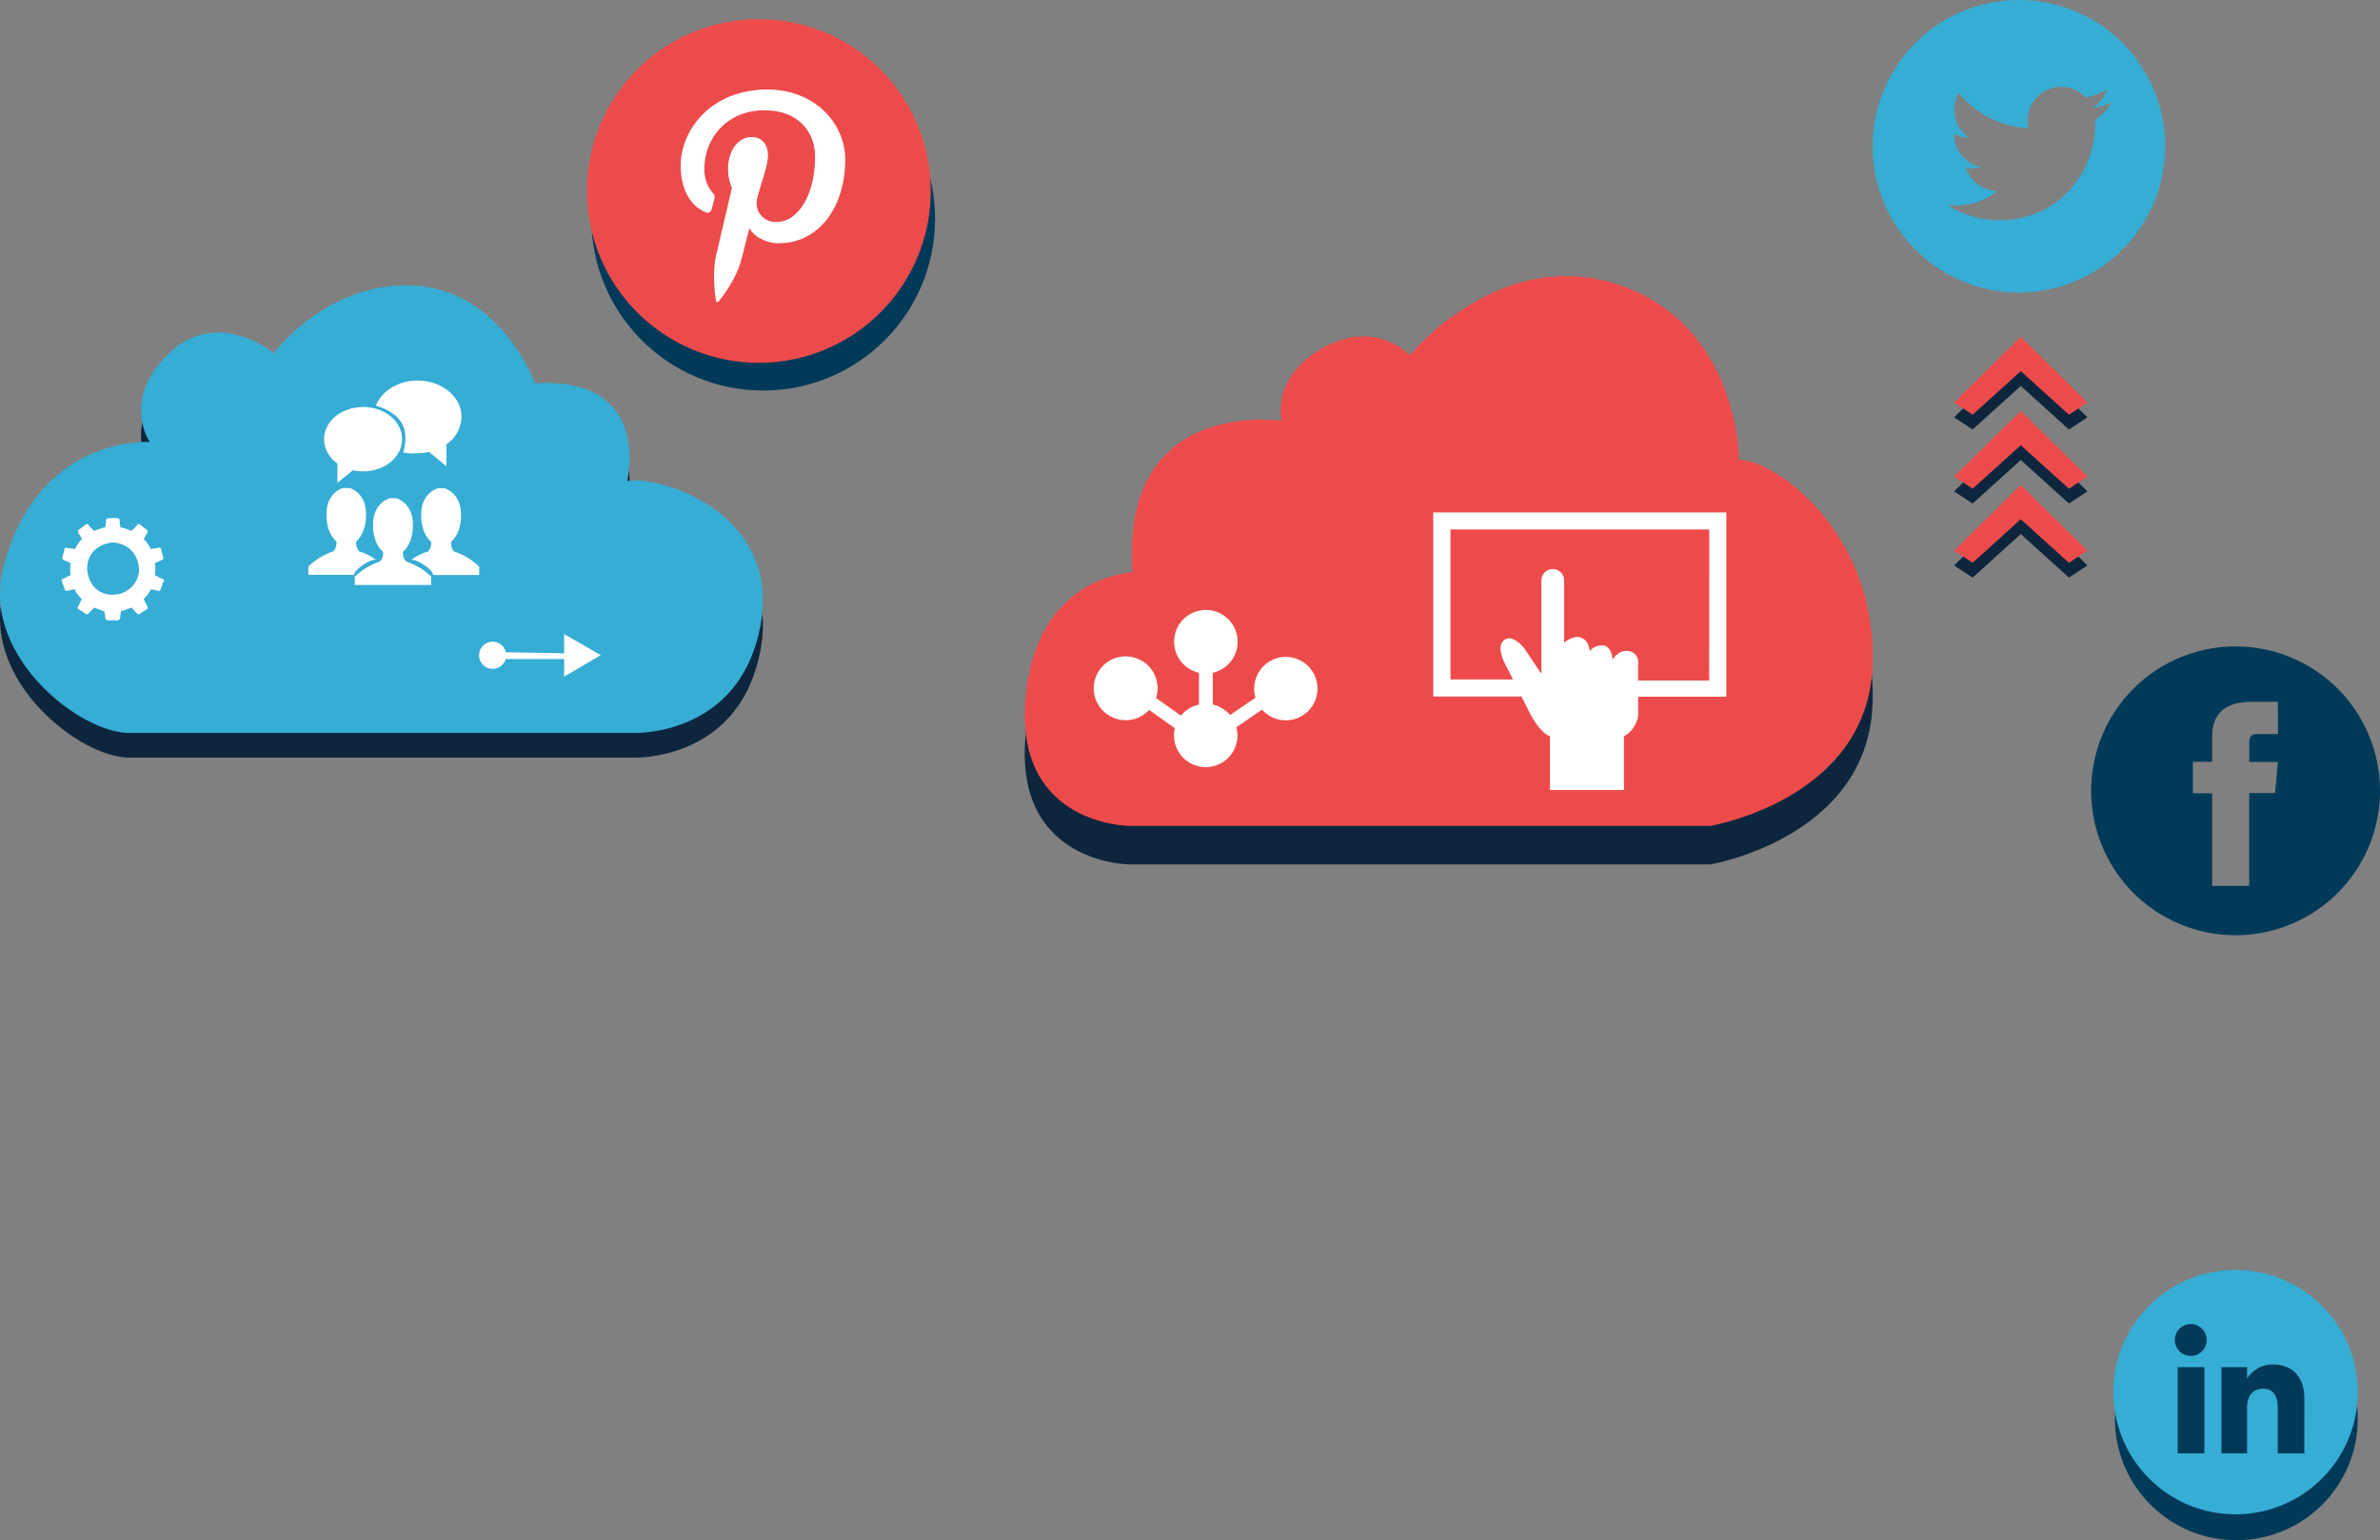
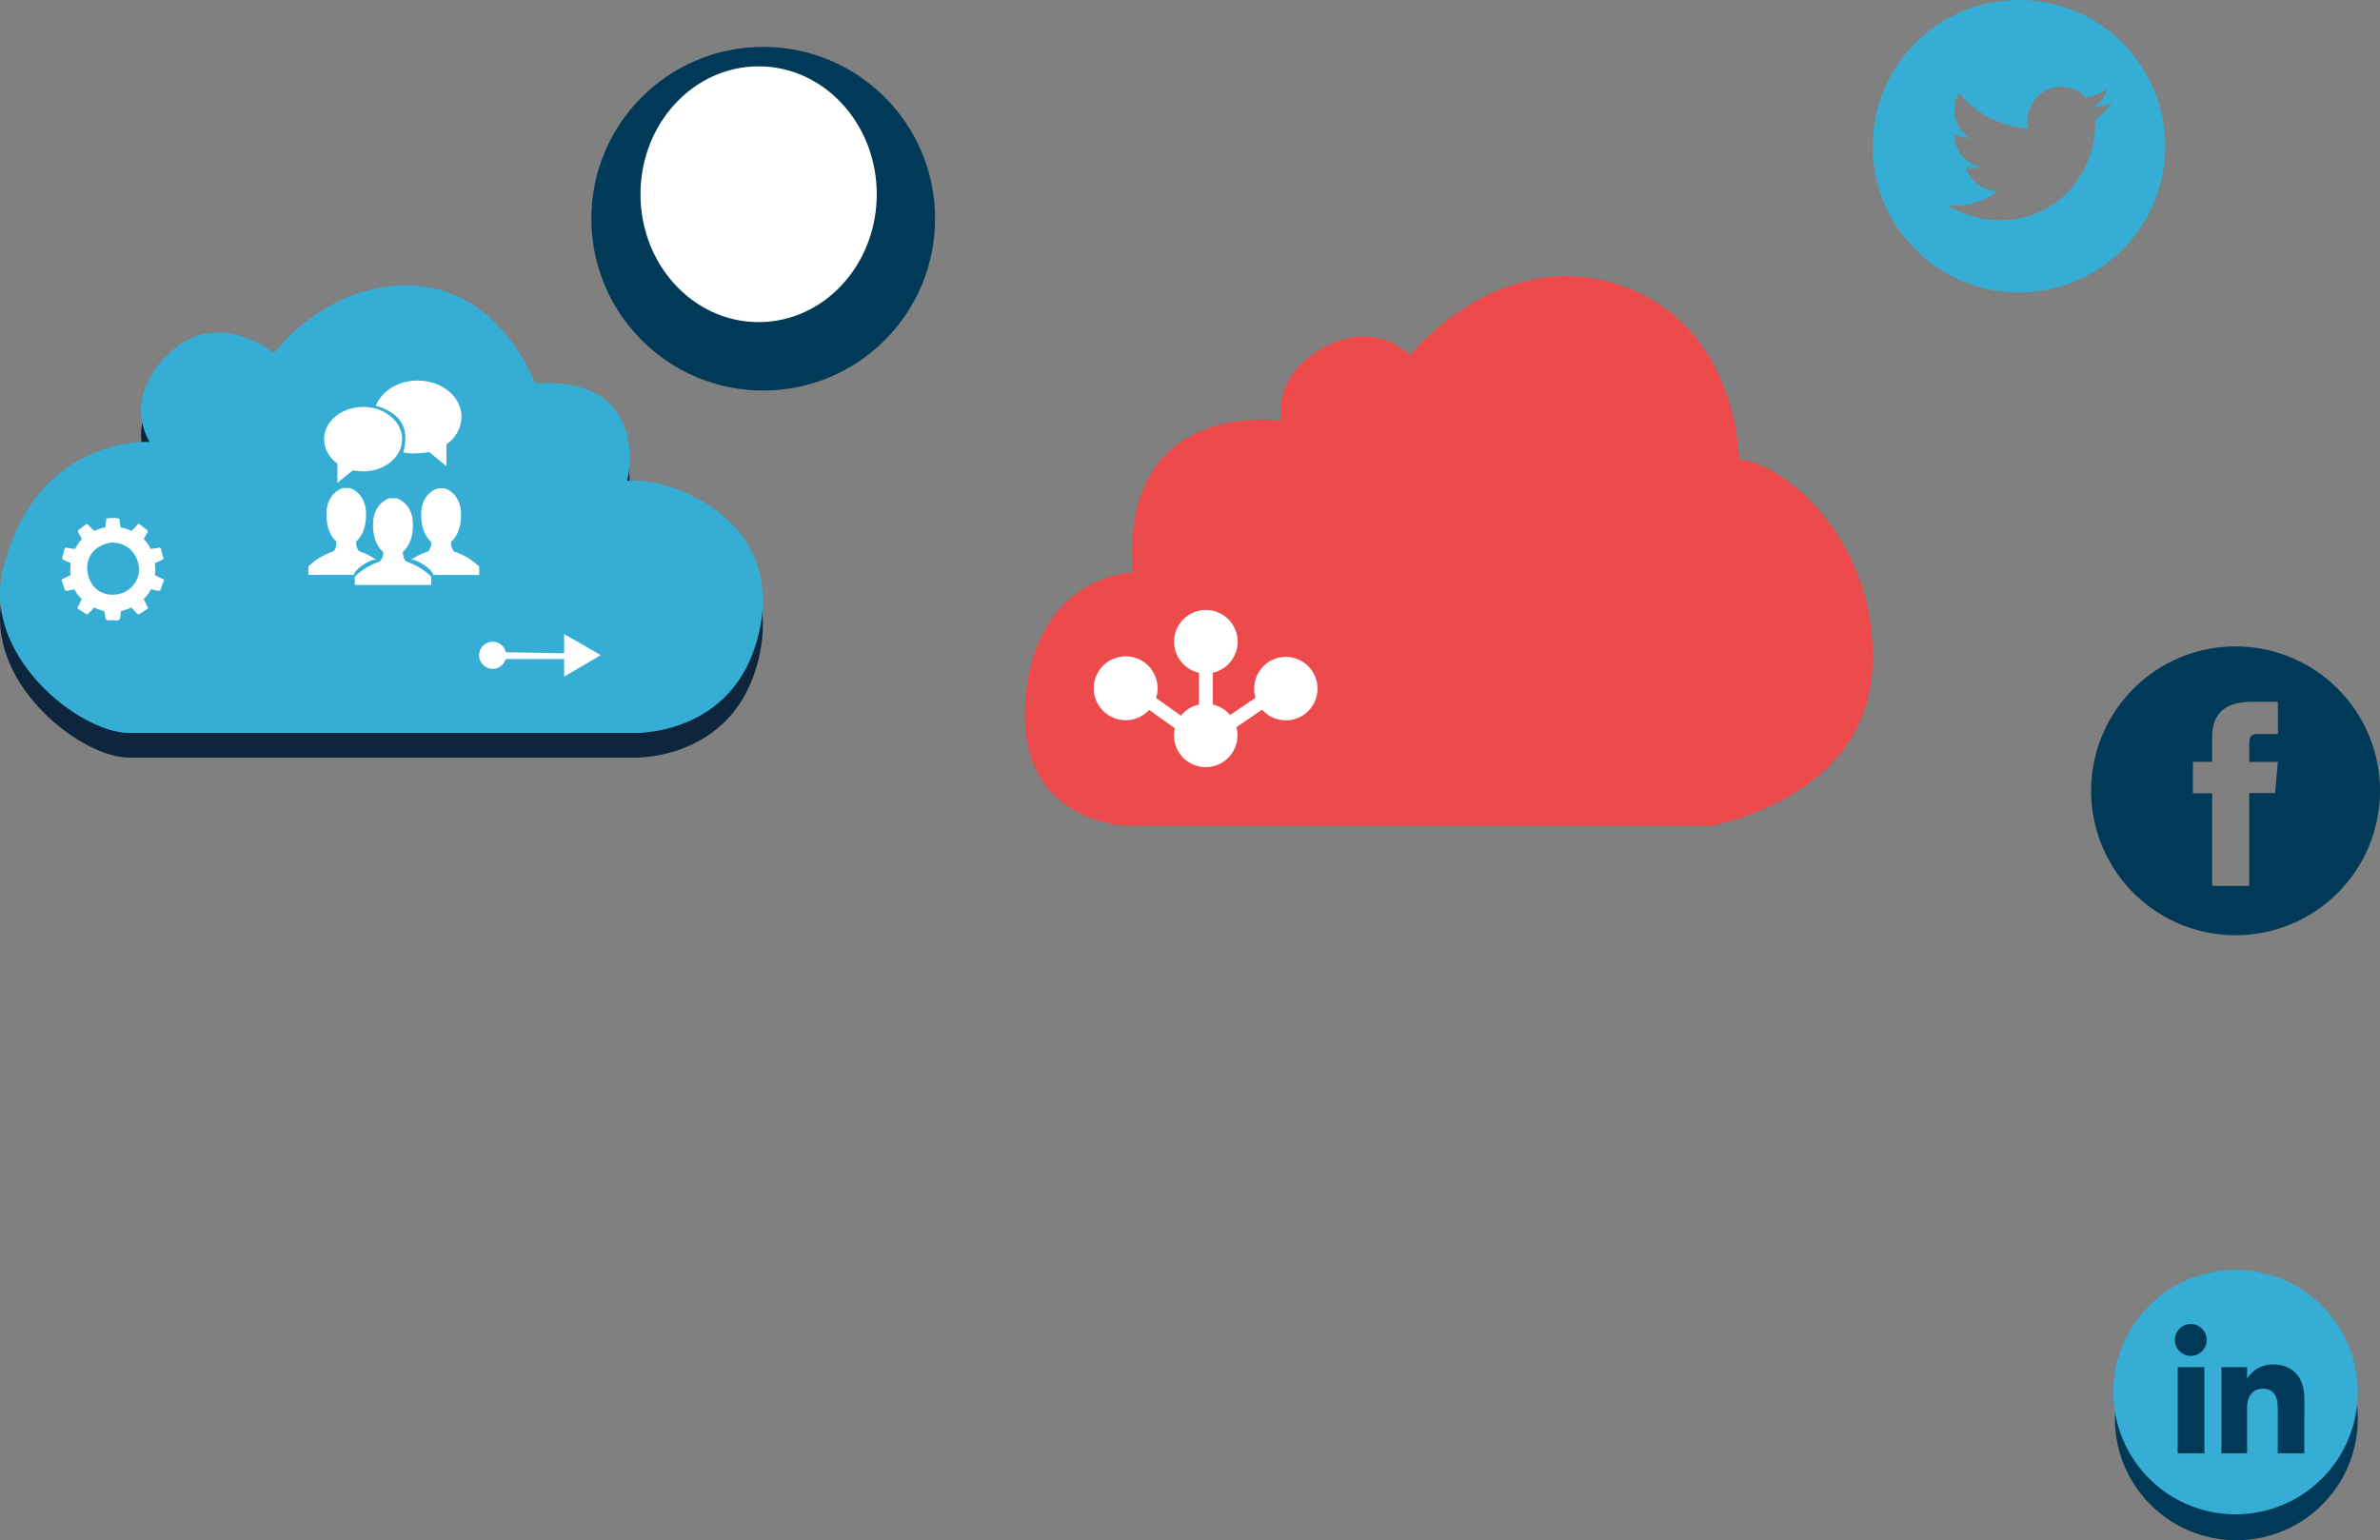
<svg xmlns="http://www.w3.org/2000/svg" id="Layer_1" data-name="Layer 1" viewBox="0 0 642.67 416">
  <rect x="0" y="0" width="642.67" height="416" fill="#808080" stroke="none" />
  <defs>
    <style>.cls-1,.cls-10{fill:#003a58;}.cls-2,.cls-8{fill:#fff;}.cls-3,.cls-7{fill:#ed4b4b;}.cls-4,.cls-9{fill:#36add4;}.cls-5,.cls-6{fill:#0d263d;}.cls-10,.cls-6,.cls-7,.cls-8,.cls-9{fill-rule:evenodd;}</style>
  </defs>
  <g id="pinterest">
    <circle class="cls-1" cx="206.09" cy="59.07" r="46.41" />
    <ellipse class="cls-2" cx="204.85" cy="52.46" rx="31.9" ry="34.54" />
    <g id="pinterest-2">
-       <path class="cls-3" d="M222.25,21.17a46.41,46.41,0,1,0,46.41,46.41A46.41,46.41,0,0,0,222.25,21.17Zm5.44,60.55c-3.55,0-6.9-1.93-8-4.11,0,0-1.91,7.59-2.32,9-1.4,5.17-5.62,10.35-5.94,10.78a.43.43,0,0,1-.6.1h0a.46.46,0,0,1-.17-.28c-.09-.66-1.16-7.19.1-12.52l4.22-17.94a12.79,12.79,0,0,1-1.05-5.22c0-4.88,2.81-8.52,6.33-8.52,3,0,4.44,2.25,4.44,4.92,0,3-1.92,7.52-2.91,11.69a5.08,5.08,0,0,0,5.2,6.33c6.23,0,10.43-8,10.43-17.5,0-7.22-4.86-12.66-13.69-12.66-10,0-16.18,7.45-16.18,15.77a9.55,9.55,0,0,0,2.17,6.46,1.58,1.58,0,0,1,.48,1.83c-.16.61-.52,2.07-.7,2.65a1.14,1.14,0,0,1-1.27.94,1.12,1.12,0,0,1-.35-.12c-4.6-1.88-6.74-6.91-6.74-12.58,0-9.35,7.88-20.57,23.53-20.57,12.66.07,20.9,9.14,20.9,18.93,0,12.92-7.22,22.58-17.81,22.58Z" transform="translate(-17.33 -16)" />
-     </g>
+       </g>
  </g>
  <g id="in">
    <g id="in-2">
      <circle class="cls-1" cx="603.88" cy="383.21" r="32.79" />
      <path class="cls-4" d="M621,359a33,33,0,1,0,33,33,33,33,0,0,0-33-33Zm-8.42,49.52h-7.21V385.25h7.21Zm-3.64-26.31a4.3,4.3,0,1,1,4.26-4.34v.05A4.28,4.28,0,0,1,608.94,382.21Zm30.62,26.31h-7.17V396.31c0-3.35-1.24-5.23-3.92-5.23-2.88,0-4.36,1.95-4.36,5.23v12.21h-6.93V385.25h6.93v3.11a8.1,8.1,0,0,1,7-3.83c4.93,0,8.46,3,8.46,9.24Z" transform="translate(-17.33 -16)" />
    </g>
  </g>
  <g id="cloud1_1-2" data-name="cloud1 1-2">
    <path class="cls-5" d="M48,169.24c.52-.19-7.29.06-7.14,7.36,1,7.52,7.36,6.69,7.36,6.69a7,7,0,0,0,6.69-6.86C54.25,169.27,48,169.24,48,169.24Zm138.7-16.68s7-28.18-24.92-26.36c0,0-9-25.06-32.59-26.36s-37.88,18.23-37.88,18.23-15.12-12.53-28.27,0-5.28,24-5.28,24-29.83-2-39.29,33.07C11.49,199,38.39,220.4,52,220.62H188.13s28.7,1.34,34.5-28.76-26-40.76-35.93-39.3ZM61.48,179.74c-.31.74-.85,2.38-.85,2.38a1.08,1.08,0,0,1-.91.06c-.67-.14-1.77-.34-1.77-.34s.07.11.06.14a8.43,8.43,0,0,1-1.89,2.47l.91,1.89a.53.53,0,0,1,.16.72h0a.52.52,0,0,1-.24.2c-.66.4-2.14,1.37-2.14,1.37s-.33,0-.76-.51-1.25-1.34-1.25-1.34a23.11,23.11,0,0,1-2.8,1l-.22,1.77s-.12.62-.67.67a10.28,10.28,0,0,1-1.11,0h-.45a10.28,10.28,0,0,1-1.11,0c-.56-.05-.67-.67-.67-.67l-.23-1.77c-.55-.07-2.83-1-2.79-1s-.82.86-1.25,1.34a1.35,1.35,0,0,1-.77.51s-1.43-.95-2.14-1.37a.54.54,0,0,1-.28-.67.55.55,0,0,1,.2-.23l.89-1.91A8.82,8.82,0,0,1,37.5,182a.59.59,0,0,1,.06-.14s-1.11.2-1.76.34a1.07,1.07,0,0,1-.91-.06s-.54-1.65-.85-2.38a.53.53,0,0,1,.18-.71.5.5,0,0,1,.29-.07l1.88-.93a12.45,12.45,0,0,1,0-3.11l.1-.1s-1.07-.51-1.69-.75-.71-.55-.71-.55.47-1.67.63-2.45.83-.37.83-.37l2.07.27a8.74,8.74,0,0,1,1.74-2.59h.16s-.54-1-.89-1.56-.22-.89-.22-.89,1.4-1,2-1.55a.53.53,0,0,1,.75,0h0a.58.58,0,0,1,.15.25l1.47,1.48a12.37,12.37,0,0,1,3-1l.25-2.29s.09-.22,1.77-.22h0c1.68,0,1.78.22,1.78.22l.25,2.29a12.55,12.55,0,0,1,3,1l1.47-1.49a.53.53,0,0,1,.63-.39h0a.48.48,0,0,1,.26.16c.6.53,2,1.55,2,1.55s.12.31-.22.89-.89,1.56-.89,1.56h.15A8.21,8.21,0,0,1,58,171l2.07-.26a.52.52,0,0,1,.73.08.57.57,0,0,1,.11.29c.17.78.63,2.45.63,2.45s-.1.32-.72.57-1.7.75-1.7.75l.11.1a12.45,12.45,0,0,1,0,3.11l1.87.93s.81,0,.5.76Zm68.62-54.27c6.55,0,11.85,4.39,11.85,9.81a9.17,9.17,0,0,1-4.07,7.4l0,5.94-4.69-3.86a13.93,13.93,0,0,1-3.09.33,11.44,11.44,0,0,1-3.87-.22c2-7.36-1.5-10.81-7.41-12.61,1.57-3.94,6-6.79,11.3-6.79Zm-14.71,7.14c5.81,0,10.51,3.88,10.51,8.7S121.22,150,115.39,150a12.73,12.73,0,0,1-2.75-.3l-4.19,3.4,0-5.23a8.1,8.1,0,0,1-3.61-6.55c0-4.81,4.68-8.7,10.5-8.7ZM100.59,178V175.7a17.62,17.62,0,0,1,6.69-4.06s1-.67.89-2.71c0,0-2.85-2-2.68-7.67s4.46-6.77,4.46-6.77h1.78s4.28,1.11,4.44,6.77-2.67,7.67-2.67,7.67c-.09,2,.89,2.71.89,2.71A15.11,15.11,0,0,1,119,174c-.94-.66-6.11,2.48-6,4Zm33.16,2.71H113.13v-2.25a17.87,17.87,0,0,1,6.72-4.07s1-.67.9-2.68c0,0-2.86-2-2.68-7.67s4.48-6.77,4.48-6.77h1.8s4.3,1.11,4.48,6.77-2.68,7.66-2.68,7.66c-.09,2,.9,2.68.9,2.68a17.91,17.91,0,0,1,6.72,4.06ZM128.23,174a15.46,15.46,0,0,1,4.62-2.33s1-.66.9-2.67c0,0-2.86-2-2.68-7.67s4.49-6.76,4.49-6.76h1.78s4.32,1.1,4.48,6.76-2.67,7.67-2.67,7.67c-.09,2.05.89,2.67.89,2.67a17.56,17.56,0,0,1,6.69,4.06V178H134.25c.13-1.52-5.05-4.68-6-4Zm41.44,31.44v-4.69H153.88a3.65,3.65,0,1,1,.05-1.83l15.73.29V194l9.9,5.69Z" transform="translate(-17.33 -16)" />
  </g>
  <path class="cls-2" d="M25.36,171.27S40,141.92,57.76,142s24.45-20.62,39.83-24.29,27.54-12.38,36.18-7,23.88,8.35,27.29,21.9-5.95,20.24,8.77,26.93,21.89,16.05,20,27.75-13,17.83-20.14,18.11-75.41-.27-91.46,0S32.72,213.1,25.36,171.27Z" transform="translate(-17.33 -16)" />
  <g id="cloud1_1-2-2" data-name="cloud1 1-2-2">
    <path class="cls-4" d="M48,162.55c.52-.19-7.29.06-7.14,7.36,1,7.53,7.36,6.69,7.36,6.69a7,7,0,0,0,6.69-6.86C54.25,162.58,48,162.55,48,162.55Zm138.7-16.68s7-28.18-24.9-26.36c0,0-9-25.06-32.59-26.35s-37.9,18.22-37.9,18.22-15.12-12.53-28.27,0-5.28,24-5.28,24-29.83-2-39.29,33.06c-7,23.94,19.92,45.3,33.54,45.52H188.13s28.7,1.34,34.5-28.76-26-40.75-35.93-39.3ZM61.48,173.05c-.31.74-.85,2.38-.85,2.38a1.12,1.12,0,0,1-.91.07c-.67-.15-1.77-.35-1.77-.35s.07.11.06.15a8.38,8.38,0,0,1-1.89,2.46l.91,1.9a.52.52,0,0,1,.16.71h0a.52.52,0,0,1-.24.2c-.66.4-2.14,1.37-2.14,1.37s-.33,0-.76-.51-1.25-1.34-1.25-1.34a23.11,23.11,0,0,1-2.8,1l-.22,1.77s-.12.62-.67.67a6.86,6.86,0,0,1-1.11,0h-.45a6.86,6.86,0,0,1-1.11,0c-.56-.05-.67-.67-.67-.67l-.23-1.77c-.55-.07-2.83-1-2.79-1s-.82.86-1.25,1.34a1.31,1.31,0,0,1-.77.51s-1.43-.95-2.14-1.37a.54.54,0,0,1-.28-.67.55.55,0,0,1,.2-.23l.89-1.91a8.77,8.77,0,0,1-1.9-2.46.52.52,0,0,1,.06-.15s-1.11.2-1.76.35a1.11,1.11,0,0,1-.91-.07s-.54-1.65-.85-2.38a.53.53,0,0,1,.18-.71.59.59,0,0,1,.29-.07l1.88-.93a12.45,12.45,0,0,1,0-3.11l.1-.1s-1.07-.51-1.69-.75-.71-.55-.71-.55.47-1.67.63-2.45.83-.37.83-.37l2.07.27a8.74,8.74,0,0,1,1.74-2.59h.16s-.54-1-.89-1.56-.22-.89-.22-.89,1.4-1,2-1.55a.53.53,0,0,1,.75,0h0a.64.64,0,0,1,.15.25l1.47,1.48a12.83,12.83,0,0,1,3-1l.25-2.29s.09-.21,1.77-.22h0c1.68,0,1.78.22,1.78.22l.25,2.29a12.55,12.55,0,0,1,3,1l1.47-1.49a.53.53,0,0,1,.63-.39h0a.48.48,0,0,1,.26.16c.6.53,2,1.55,2,1.55s.12.31-.22.89-.89,1.56-.89,1.56h.15A8.26,8.26,0,0,1,58,164.27L60,164a.52.52,0,0,1,.73.08.57.57,0,0,1,.11.29c.17.79.63,2.45.63,2.45s-.1.32-.72.57-1.7.76-1.7.76l.11.1a12.45,12.45,0,0,1,0,3.11l1.87.93s.81,0,.5.75Zm68.62-54.26c6.55,0,11.85,4.38,11.85,9.8a9.19,9.19,0,0,1-4.07,7.41l0,5.93-4.69-3.86a13.36,13.36,0,0,1-3.09.33,11.44,11.44,0,0,1-3.87-.22c2-7.36-1.5-10.81-7.41-12.61,1.57-3.93,6-6.78,11.3-6.78Zm-14.71,7.13c5.81,0,10.51,3.88,10.51,8.7s-4.68,8.69-10.51,8.69a12.73,12.73,0,0,1-2.75-.3l-4.19,3.4,0-5.23a8.1,8.1,0,0,1-3.61-6.55c0-4.81,4.68-8.69,10.5-8.69Zm-14.8,45.34V169a17.76,17.76,0,0,1,6.69-4.06s1-.67.89-2.71c0,0-2.85-2-2.68-7.67s4.46-6.76,4.46-6.76h1.78s4.28,1.1,4.44,6.76-2.67,7.67-2.67,7.67c-.09,2,.89,2.71.89,2.71a14.91,14.91,0,0,1,4.58,2.33c-.94-.67-6.11,2.47-6,4ZM133.75,174H113.13v-2.25a17.87,17.87,0,0,1,6.72-4.07,3,3,0,0,0,.9-2.67s-2.86-2-2.68-7.68,4.48-6.76,4.48-6.76h1.8s4.3,1.11,4.48,6.76-2.68,7.66-2.68,7.66c-.09,2,.9,2.68.9,2.68a17.91,17.91,0,0,1,6.72,4.06Zm-5.52-6.69a15.2,15.2,0,0,1,4.62-2.32s1-.67.9-2.68c0,0-2.86-2-2.68-7.67s4.49-6.76,4.49-6.76h1.78s4.32,1.1,4.48,6.76-2.67,7.67-2.67,7.67c-.09,2.05.89,2.68.89,2.68a17.43,17.43,0,0,1,6.69,4.06v2.25H134.25c.13-1.52-5.05-4.68-6-4Zm41.44,31.44V194H153.88a3.66,3.66,0,1,1,.05-1.84l15.73.29v-5.2l9.9,5.69Z" transform="translate(-17.33 -16)" />
  </g>
  <g id="right_1_copy_2" data-name="right 1 copy 2">
    <g id="right_1_copy_2-2" data-name="right 1 copy 2-2">
-       <path class="cls-5" d="M563,120.24,576,132l5-3.28L563,111l-18,17.72,5,3.28Zm-18,28.48,5,3.28,13-11.76L576,152l5-3.28L563,131Zm0,20,5,3.28,13-11.76L576,172l5-3.28L563,151Z" transform="translate(-17.33 -16)" />
-     </g>
+       </g>
  </g>
  <g id="right_1_copy_2-2-2" data-name="right 1 copy 2-2-2">
    <g id="right_1_copy_2-2-3" data-name="right 1 copy 2-2-3">
-       <path class="cls-3" d="M563,116.24,576,128l5-3.28L563,107l-18,17.72,5,3.28Zm-18,28.48,5,3.28,13-11.76L576,148l5-3.28L563,127Zm0,20,5,3.28,13-11.76L576,168l5-3.28L563,147Z" transform="translate(-17.33 -16)" />
-     </g>
+       </g>
  </g>
  <g id="cloud2_1" data-name="cloud2 1">
-     <path class="cls-6" d="M486.94,150.65s0-36.49-32.47-47.3S398,122.41,398,122.41s-9-10-23.3-2.12-11.3,19.77-11.3,19.77S319.7,133.35,323.13,181c0,0-26.37.69-28.95,34.6s28.25,33.87,28.25,33.87H479.18s42.25-7.1,43.78-43S496.73,150.46,486.94,150.65Z" transform="translate(-17.33 -16)" />
-   </g>
+     </g>
  <g id="cloud2_1-2" data-name="cloud2 1-2">
    <path class="cls-7" d="M486.94,140.24s0-36.48-32.47-47.3S398,112,398,112s-9-10-23.3-2.12-11.3,19.77-11.3,19.77-43.68-6.71-40.25,40.95c0,0-26.37.69-28.95,34.6s28.25,33.87,28.25,33.87H479.18s42.25-7.09,43.78-43S496.73,140.05,486.94,140.24Z" transform="translate(-17.33 -16)" />
  </g>
  <g id="idk_1" data-name="idk 1">
    <path class="cls-8" d="M364.57,193.41A8.56,8.56,0,0,0,356,202h0a7.76,7.76,0,0,0,.36,2.44l-6.87,4.68a8.59,8.59,0,0,0-4.67-2.83v-8.59a8.58,8.58,0,1,0-3.73,0v8.59a8.6,8.6,0,0,0-4.86,3l-6.73-4.76a8.62,8.62,0,1,0-1.87,3.21l6.94,4.94a7.76,7.76,0,0,0-.23,1.92,8.57,8.57,0,1,0,16.85-2.19l6.94-4.74a8.56,8.56,0,1,0,6.38-14.24Z" transform="translate(-17.33 -16)" />
  </g>
  <g id="touch_1" data-name="touch 1">
-     <path class="cls-8" d="M404.36,154.41v49.71h23.81l1.54,3.06c3.47,7.23,6.14,7.63,6.14,7.63v14.58h20V214.83c3.16-1.54,3.83-5.35,3.83-5.35v-5.31h23.81V154.41Zm74.5,45.4h-19.2v-4.1s.59-3.11-2.3-3.82-4.61,2.29-4.61,2.29,0-3.27-2.3-3.82a4,4,0,0,0-3.84,1.53c-.14-2.13-1.31-3.61-3.07-3.83s-3.85,1.53-3.85,1.53V172.77a3.07,3.07,0,0,0-6.14,0V198l-4.61-6.88s-3.06-4-5.38-2.3,0,6.12,0,6.12l2.32,4.57H409V159h69.89Z" transform="translate(-17.33 -16)" />
-   </g>
+     </g>
  <g id="twitter">
    <g id="twitter-2">
      <path class="cls-9" d="M562.5,16A39.5,39.5,0,1,0,602,55.5,39.49,39.49,0,0,0,562.5,16Zm20.6,32.39c.57,12.81-9,27.09-25.88,27.09a25.74,25.74,0,0,1-14-4.1,18.25,18.25,0,0,0,13.48-3.77,9.1,9.1,0,0,1-8.51-6.32,9.1,9.1,0,0,0,4.12-.16,9.11,9.11,0,0,1-7.31-9,9.2,9.2,0,0,0,4.13,1.14,9.11,9.11,0,0,1-2.82-12.16,25.87,25.87,0,0,0,18.77,9.52,9.11,9.11,0,0,1,15.51-8.31,18.13,18.13,0,0,0,5.78-2.21,9.18,9.18,0,0,1-4,5,18.3,18.3,0,0,0,5.23-1.43A18.49,18.49,0,0,1,583.1,48.39Z" transform="translate(-17.33 -16)" />
    </g>
  </g>
  <g id="fb">
    <g id="fb-2">
      <path class="cls-10" d="M621,190.59a39,39,0,1,0,39,39A39,39,0,0,0,621,190.59Zm11.45,23.66H627c-1.91,0-2.31.78-2.31,2.76v4.78h7.72l-.73,8.4h-7v25.07h-10v-25h-5.2v-8.5h5.2V215.1c0-6.28,3.36-9.56,10.81-9.56h6.93Z" transform="translate(-17.33 -16)" />
    </g>
  </g>
</svg>